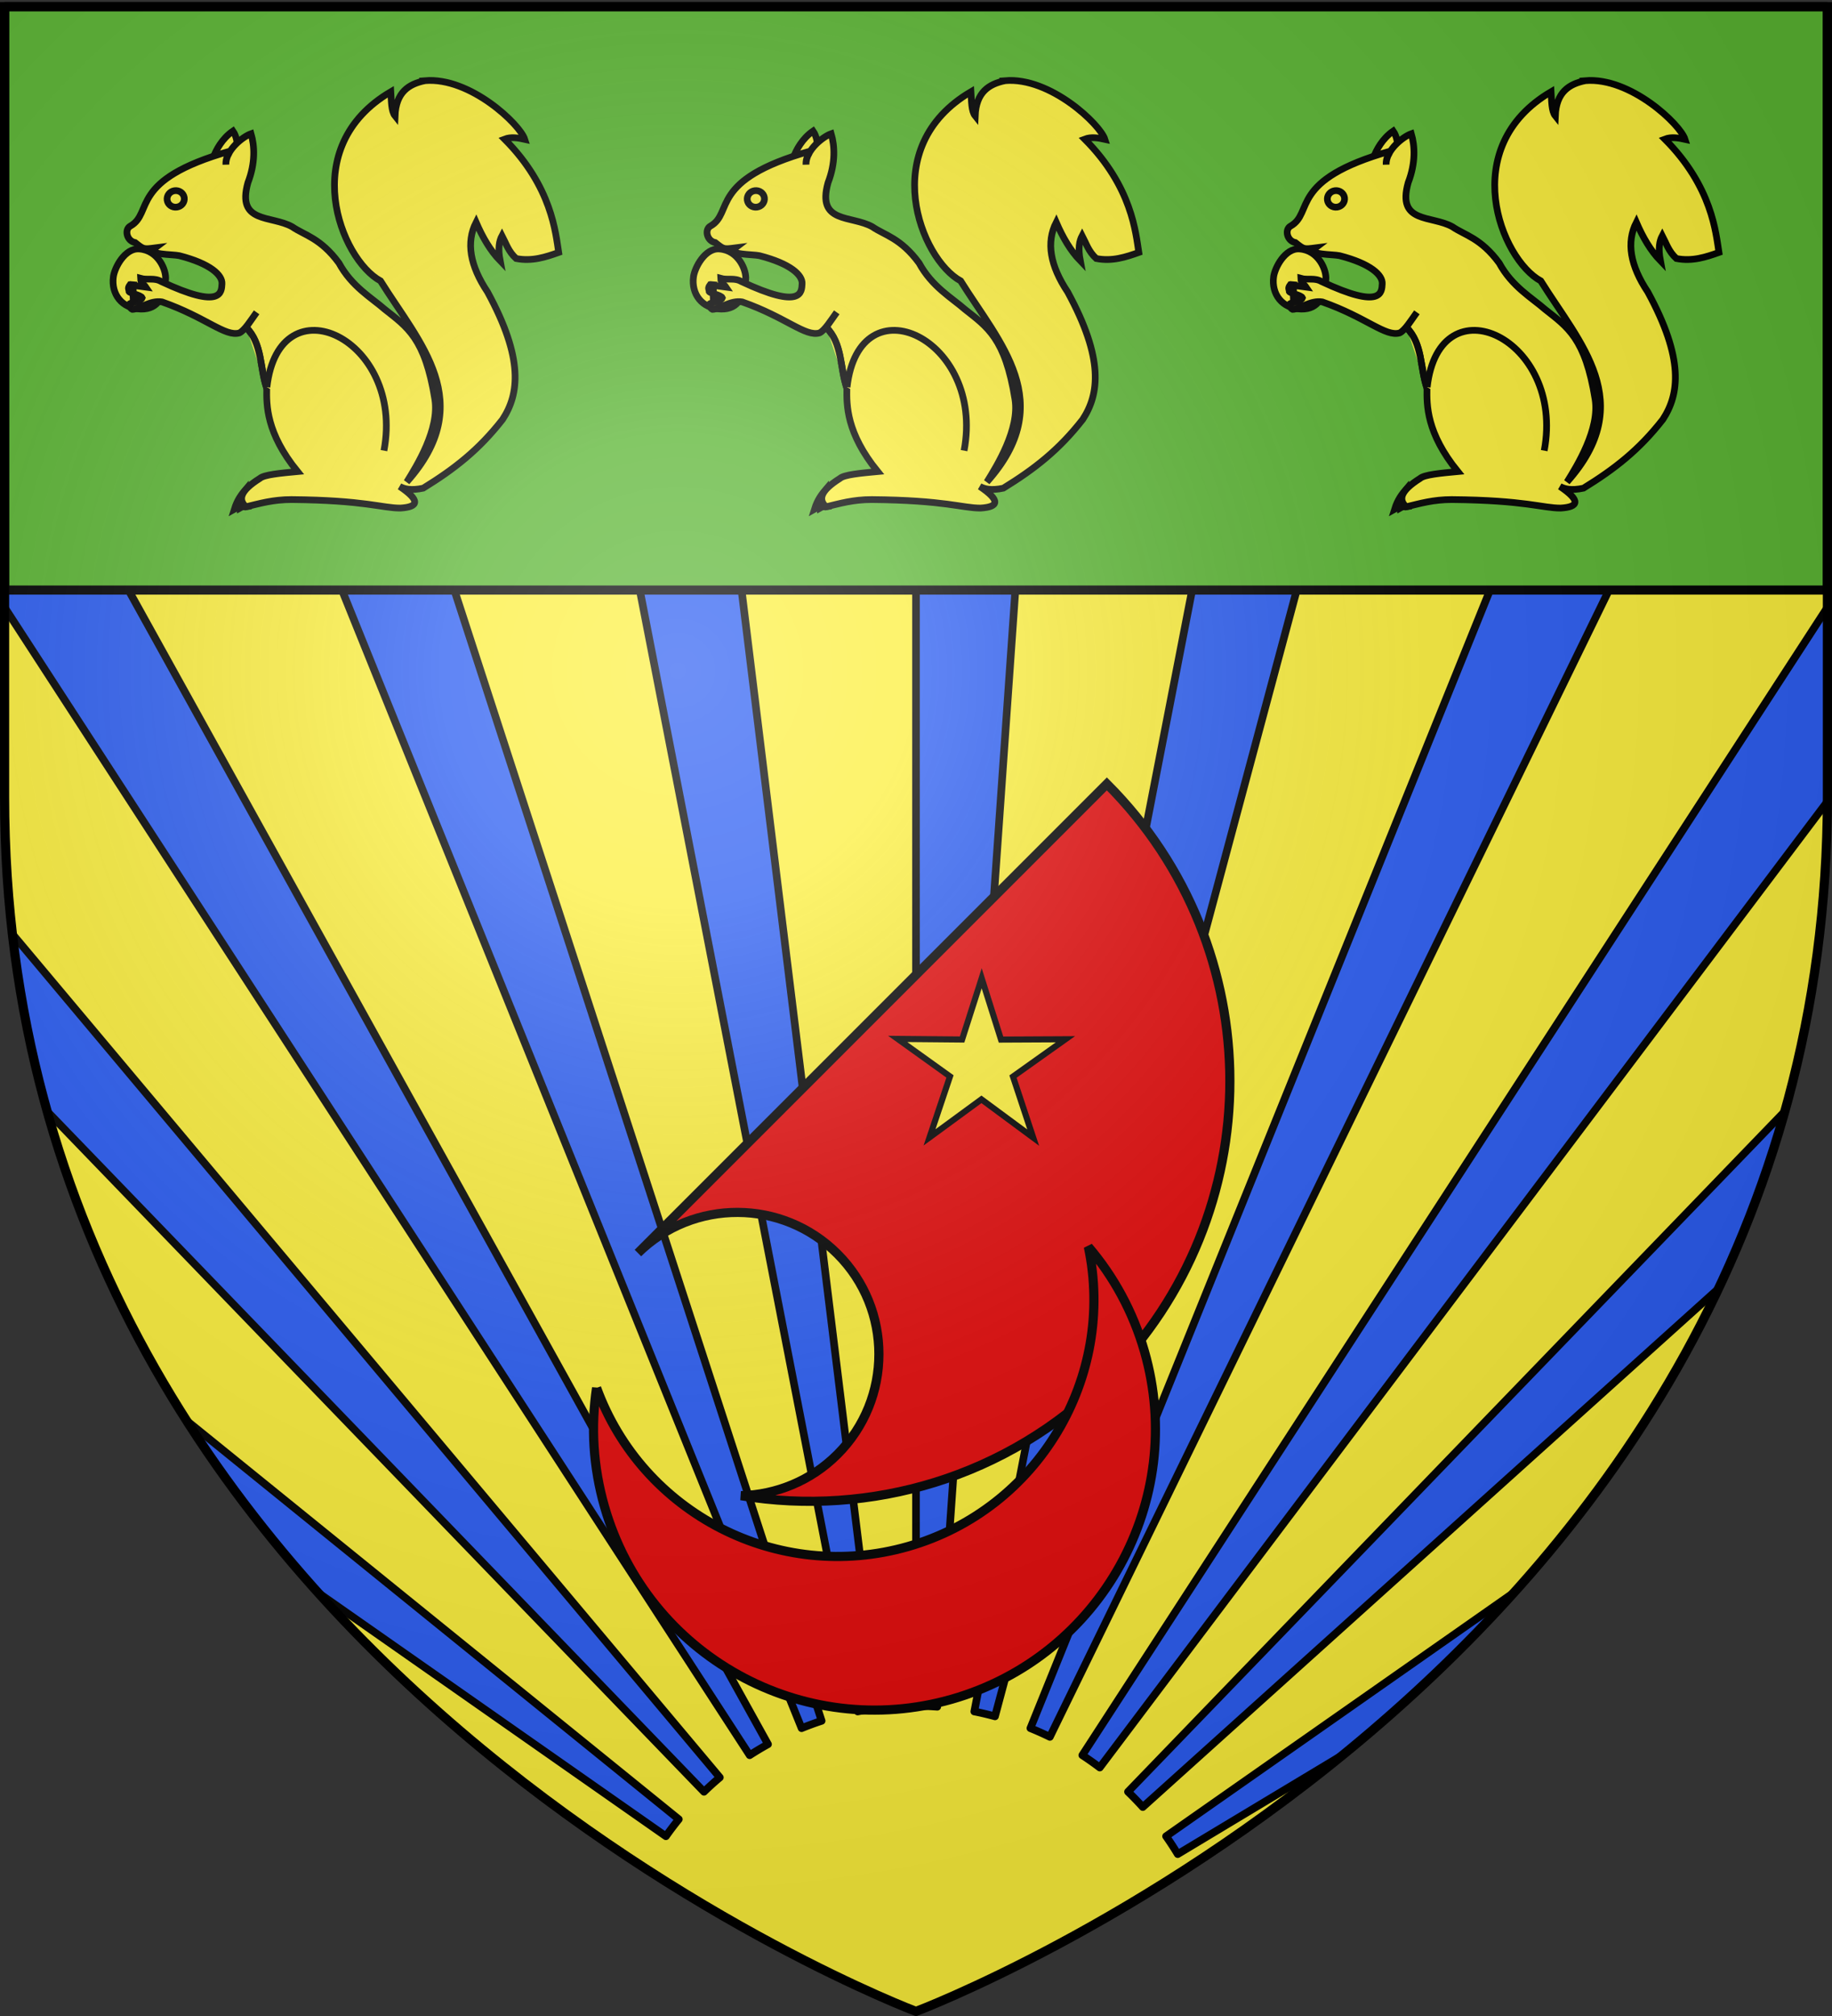
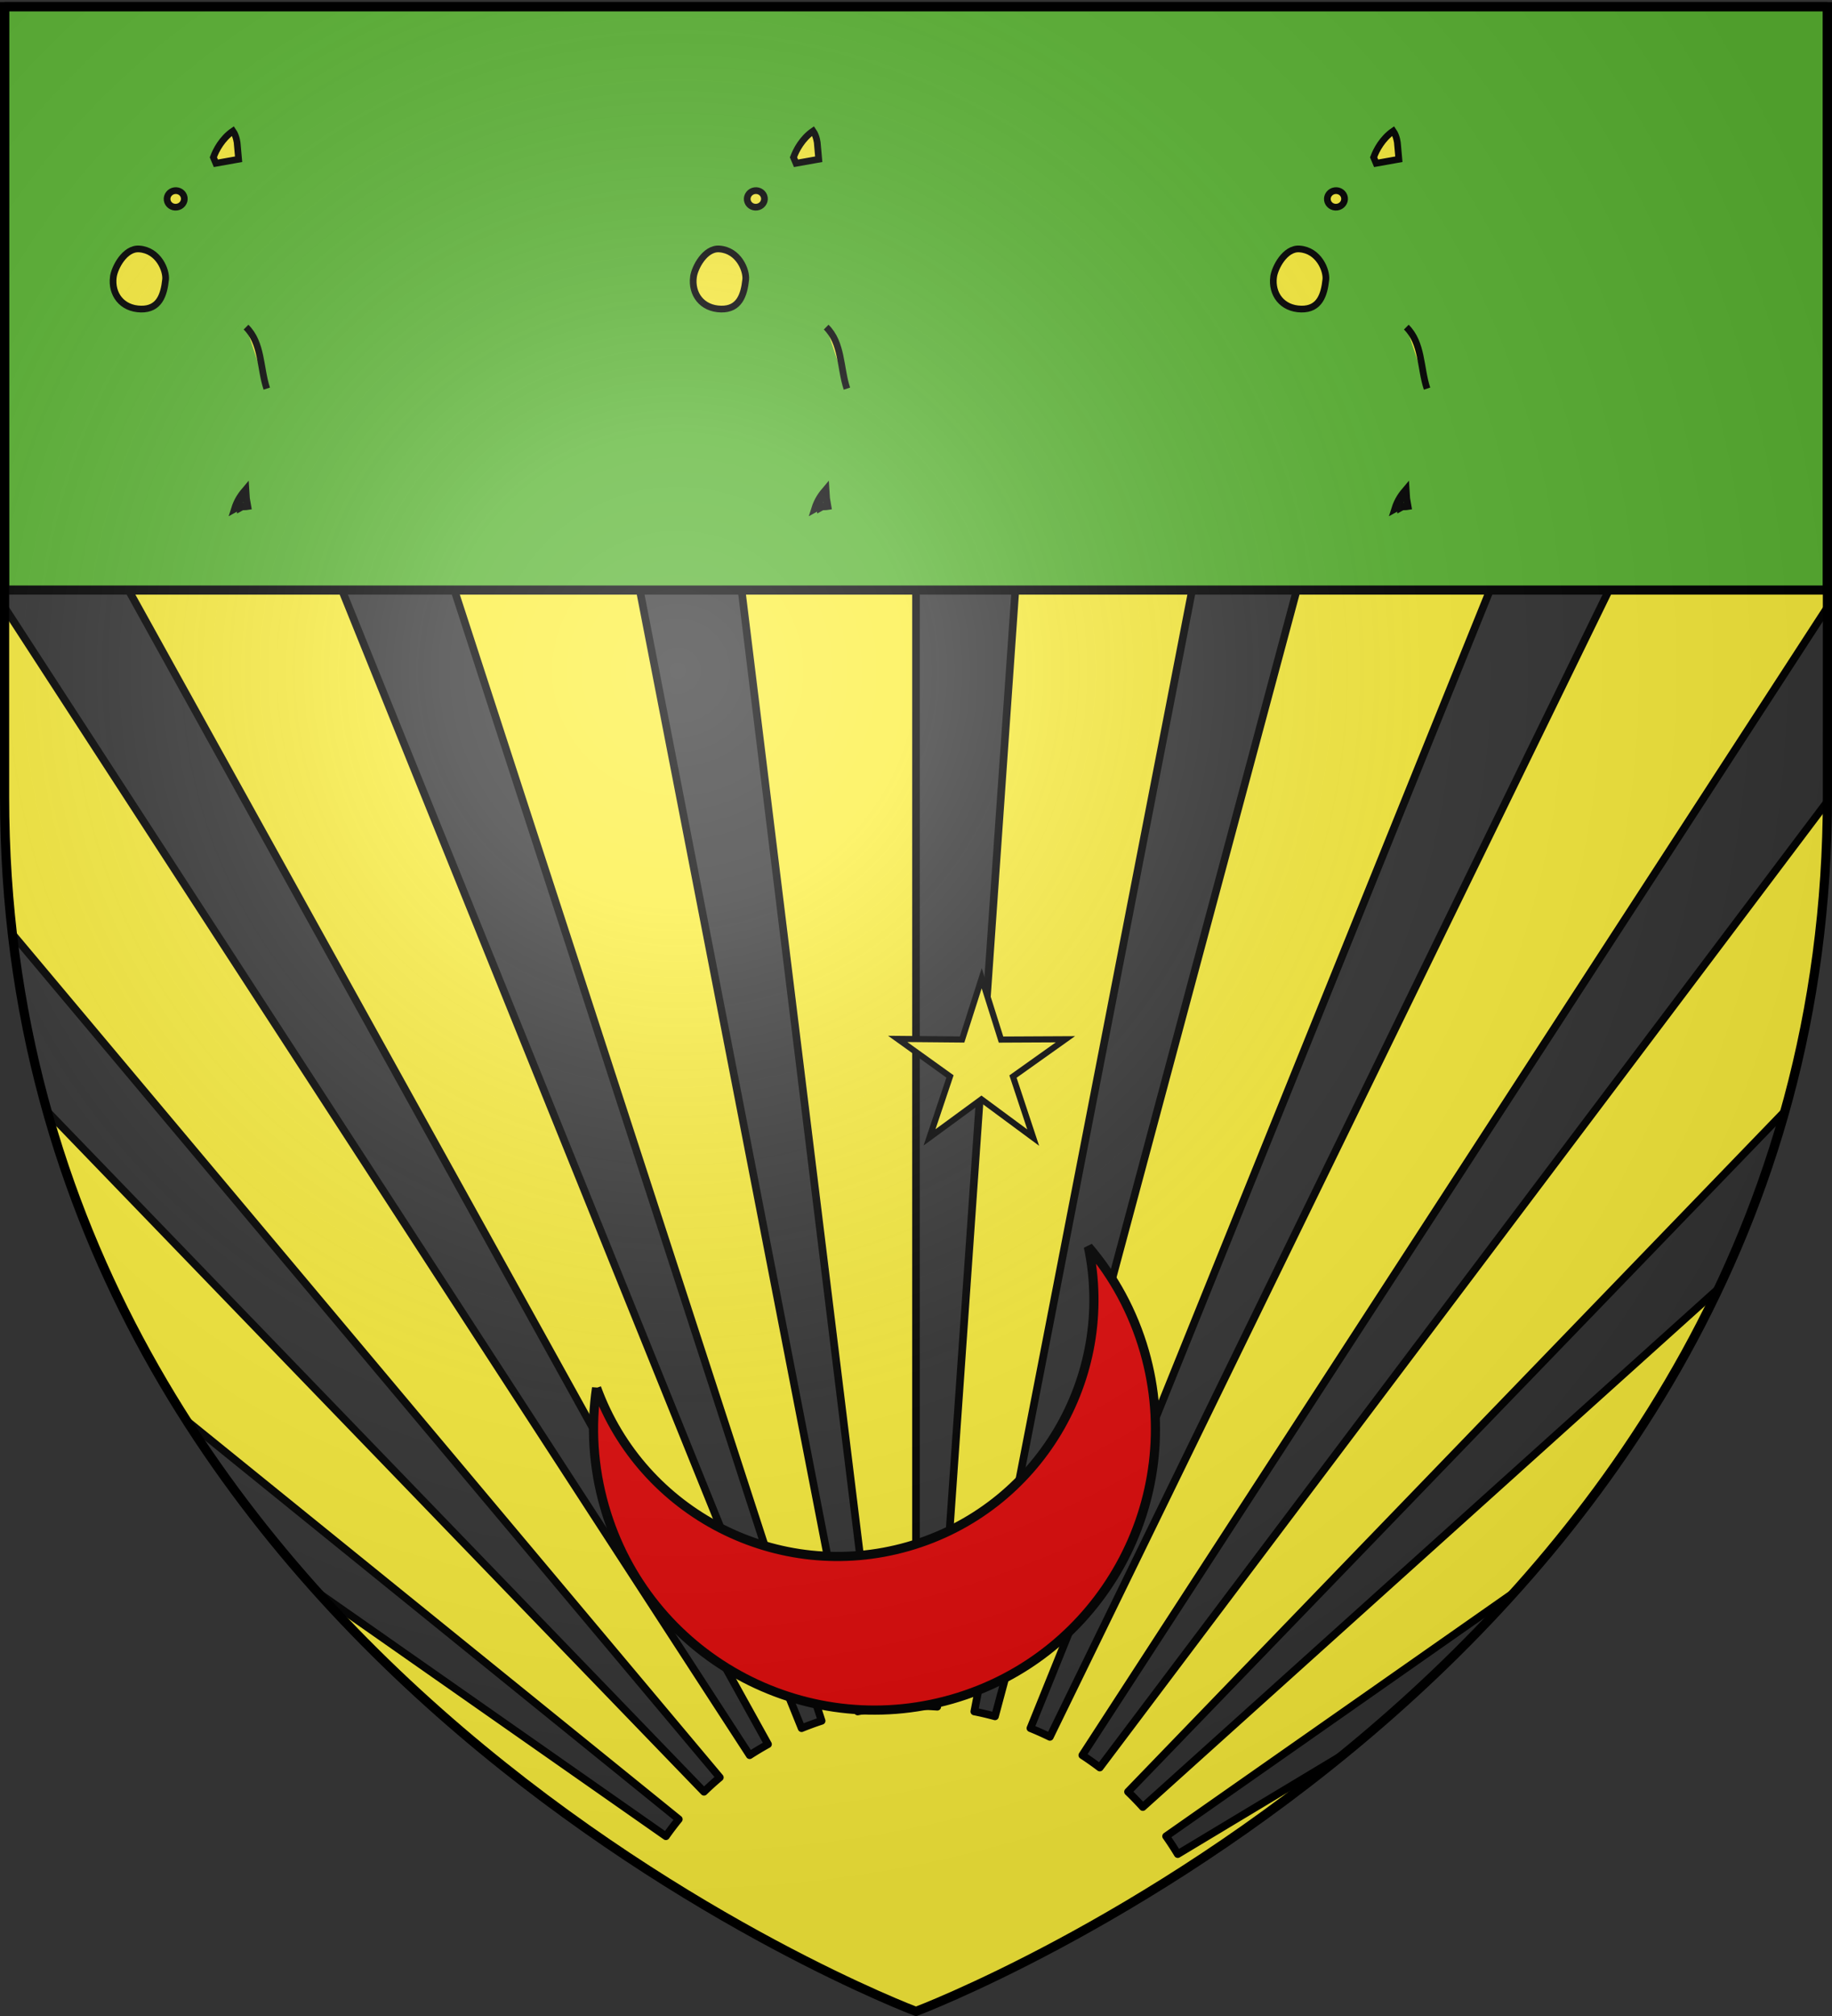
<svg xmlns="http://www.w3.org/2000/svg" xmlns:xlink="http://www.w3.org/1999/xlink" width="600" height="660" version="1.0">
  <rect width="100%" height="100%" fill="#333333" stroke="none" />
  <desc>Flag of Canton of Valais (Wallis)</desc>
  <defs>
    <radialGradient xlink:href="#a" id="d" cx="221.445" cy="226.331" r="300" fx="221.445" fy="226.331" gradientTransform="matrix(1.353 0 0 1.349 -77.63 -85.747)" gradientUnits="userSpaceOnUse" />
    <linearGradient id="a">
      <stop offset="0" style="stop-color:white;stop-opacity:.314" />
      <stop offset=".19" style="stop-color:white;stop-opacity:.251" />
      <stop offset=".6" style="stop-color:#6b6b6b;stop-opacity:.125" />
      <stop offset="1" style="stop-color:black;stop-opacity:.125" />
    </linearGradient>
-     <path id="b" d="M2.922 27.673c0-5.952 2.317-9.844 5.579-11.013 1.448-.519 3.307-.273 5.018 1.447 2.119 2.129 2.736 7.993-3.483 9.121.658-.956.619-3.081-.714-3.787-.99-.524-2.113-.253-2.676.123-.824.552-1.729 2.106-1.679 4.108z" />
  </defs>
  <g style="display:inline">
-     <path d="M300 658.5s298.5-112.32 298.5-397.772V2.176H1.5v258.552C1.5 546.18 300 658.5 300 658.5" style="fill:#2b5df2;fill-opacity:1;fill-rule:evenodd;stroke:none;stroke-width:1px;stroke-linecap:butt;stroke-linejoin:miter;stroke-opacity:1" />
    <path d="m300 60.469-72.875 4.437 60.688 494.344c-2.323.283-4.636.623-6.907 1.063L185.875 71.438l-70.687 18.28 153.906 473.657a99 99 0 0 0-6.563 2.406L75.97 104l-65.906 31.406L251.53 571.031a100 100 0 0 0-6 3.594L1.5 198.844v61.875c0 15.521.893 30.555 2.563 45.062L235.75 581.906a100 100 0 0 0-5.187 4.688L15.469 363.844c10.586 37.675 26.526 71.337 45.594 101.187l161.25 130.563a100 100 0 0 0-4.22 5.562l-113.968-79.781C190.485 617.3 300 658.5 300 658.5s68.48-25.807 139.844-84.031L385.719 607c-1.2-1.992-2.481-3.945-3.813-5.844l113.969-79.812c25.468-28.292 48.931-61.343 66.969-99.5L374.28 591.594a101 101 0 0 0-4.844-5l215.094-222.75c8.718-31.026 13.783-64.788 13.938-101.406L360.187 578.656a100 100 0 0 0-5.718-4.031L598.5 198.844V141.53l-36.312-20.562-218.344 447.656a100 100 0 0 0-6.375-2.844L524.03 104l-69.218-23.187-128.938 481.093c-2.236-.598-4.487-1.15-6.781-1.593l95-488.875-72.375-9.532-34.75 496.844a101 101 0 0 0-6.969-.25z" style="fill:#fcef3c;fill-opacity:1;stroke:#000;stroke-width:2.5;stroke-linecap:butt;stroke-linejoin:round;stroke-miterlimit:4;stroke-dasharray:none;stroke-opacity:1" />
    <path d="M1.5 2.176h597v191H1.5z" style="fill:#5ab532;fill-opacity:1;fill-rule:nonzero;stroke:#000;stroke-width:3;stroke-linecap:round;stroke-linejoin:bevel;stroke-miterlimit:4;stroke-dasharray:none;stroke-dashoffset:0;stroke-opacity:1" />
  </g>
-   <path d="M-491.07 390.216c18.133-17.826 47.32-17.733 65.336.283 18.111 18.11 18.111 47.508 0 65.62-8.74 8.74-20.113 13.24-31.572 13.54 42.294 6.977 87.218-5.83 119.82-38.43 53.708-53.71 53.708-140.888 0-194.596z" style="fill:#e20909;fill-opacity:1;stroke:#000;stroke-width:3;stroke-miterlimit:4;stroke-dasharray:none;stroke-opacity:1;display:inline" transform="translate(700 20)" />
+   <path d="M-491.07 390.216z" style="fill:#e20909;fill-opacity:1;stroke:#000;stroke-width:3;stroke-miterlimit:4;stroke-dasharray:none;stroke-opacity:1;display:inline" transform="translate(700 20)" />
  <g style="fill:#fcef3c;stroke:#000;stroke-width:4.449;stroke-miterlimit:4;stroke-dasharray:none;stroke-opacity:1;display:inline">
    <path d="m518.715 49.07-38.173 27.203 14.71 44.505-37.666-27.899-37.782 27.743 14.894-44.444-38.06-27.36 46.87.432 14.26-44.652 14.074 44.71z" style="fill:#fcef3c;fill-opacity:1;stroke:#000;stroke-width:4.449;stroke-miterlimit:4;stroke-dasharray:none;stroke-opacity:1;display:inline" transform="matrix(.45 0 0 .449 115.518 318.202)" />
  </g>
  <path d="M-504.614 434.357c-1.88 12.605-1.159 25.8 2.582 38.843 13.998 48.817 64.978 77.075 113.794 63.078s77.076-64.978 63.078-113.795c-3.74-13.043-10.121-24.615-18.395-34.31 9.075 42.746-16.37 85.89-59.016 98.119s-87.087-10.876-102.043-51.935z" style="fill:#e20909;fill-opacity:1;stroke:#000;stroke-width:3;stroke-miterlimit:4;stroke-dasharray:none;stroke-opacity:1;display:inline" transform="translate(700 20)" />
  <g id="c">
    <path d="M-103.387 81.108c.355-2.719 3.395-8.61 7.675-8.325 5.828.381 8.157 6.463 7.883 9.09-.493 4.733-1.954 8.896-7.313 8.806-5.766-.098-8.903-4.522-8.245-9.57zM-66.496 41.548c.02-.037-.168-2.28-1.271-3.86-3.254 2.237-5.075 5.73-5.774 7.69l-.058.14.742 1.772 6.767-1.208zM-63.924 144.279c-1.289 1.515-2.548 3.124-3.425 5.941 1.697-.964 2.693-.547 4.017-.773l-.826-4.789c-.521 1.724-1.87 1.503-1.534 5.24 1.954-1.1 1.416-.328 2.097-.472z" style="fill:#fcef3c;fill-opacity:1;fill-rule:evenodd;stroke:#000;stroke-width:2;stroke-linecap:butt;stroke-linejoin:miter;stroke-miterlimit:4;stroke-dasharray:none;stroke-opacity:1;display:inline" transform="matrix(1.1 0 0 1.1 340.843 1.44)" />
-     <path d="M-10.61 22.7c-4.825 1.004-8.608 3.412-8.9 10.498-1.153-1.424-1.084-4.473-1.257-7.205-28.144 16.534-14.972 49.833-3.067 56.304 11.573 18.53 29.004 36.134 7.819 59.835 2.974-4.807 9.78-15.738 8.353-24.629-2.922-18.208-8.253-21.455-14.896-26.738-3.915-3.44-9.832-6.758-13.662-13.804-5.466-7.433-10.271-8.26-13.917-10.779-6.234-3.498-16.62-.846-13.18-13.123 2.28-5.926 1.99-10.947.936-14.568-2.32.818-7.588 4.77-7.498 9.206-.075-2.159.867-3.053 1.3-4.052-30.52 8.629-22.734 18.407-29.767 22.338-1.81 1.044-1.045 4.42 1.434 4.897 2.55 2.014 2.444 2.039 5.963 1.586-2.775 2.084 5.27 1.892 7.177 2.311 9.35 2.389 12.894 5.82 12.728 8.38-.157 2.424.058 7.848-18.097-.686-2.021-1.198-4.05-.351-6.135-.935.05 1.655 1.033 1.771 1.583 2.603l-4.769-.645c-.732.993-.303 1.295-.255 1.824-.342.58 3.537 1.096 3.932 2.029-.308.98-4.083 1.505-3.722 1.86.012.68.155 1.28.798 1.564 1.836-.006 5.414-2.839 8.847-2.22 13.109 4.605 18.79 10.485 23.029 9.218 1.54-.765 3.305-3.613 5.108-6.12l-3.15 4.472c5.081 5.24 3.961 11.94 6.162 18.06-.083 5.094-.196 13.317 9.177 24.853-4.941.47-10.002.912-11.253 2.056-6.09 3.83-6.353 6.401-4.113 8.433 4.155-.99 8.08-2.15 13.552-2.15 21.989.196 27.095 2.565 32.451 2.532 5.367-.327 6.03-2.222-.228-6.432 1.478.758 3.306 1.284 7.001.509 9.21-5.67 16.511-11.318 23.634-20.454 4.933-7.544 6.359-18.01-4.468-37.919-5.255-7.864-6.437-14.792-3.418-20.755 1.926 4.433 4.206 8.397 7.165 11.454-.716-3.792-.272-5.909.553-7.472 1.195 2.292 1.865 4.665 4.2 6.796 4.755.931 8.86-.452 12.672-1.804-.919-5.71-1.958-19.508-16.113-33.726 1.897-.728 3.952-.398 6.019.063-1.36-4.37-16.226-18.611-29.728-17.466zM-98.661 83.348l2.274.206M-98.828 85.473l2.374-.093" style="fill:#fcef3c;fill-opacity:1;fill-rule:evenodd;stroke:#000;stroke-width:2;stroke-linecap:butt;stroke-linejoin:miter;stroke-miterlimit:4;stroke-dasharray:none;stroke-opacity:1" transform="matrix(1.1 0 0 1.1 340.843 1.44)" />
    <path d="M-63.877 96.049c4.79 4.713 4.137 12.142 6.176 18.303" style="fill:#fcef3c;fill-opacity:1;fill-rule:evenodd;stroke:#000;stroke-width:2;stroke-linecap:butt;stroke-linejoin:miter;stroke-miterlimit:4;stroke-dasharray:none;stroke-opacity:1" transform="matrix(1.1 0 0 1.1 340.843 1.44)" />
    <path d="M-82.274 57.526c.192 1.35-.792 2.608-2.196 2.807-1.404.2-2.699-.733-2.891-2.083s.791-2.607 2.195-2.807 2.7.733 2.892 2.083" style="fill:#fcef3c;fill-opacity:1;fill-rule:evenodd;stroke:#000;stroke-width:2;stroke-linecap:round;stroke-linejoin:round;stroke-miterlimit:4;stroke-dasharray:none;stroke-opacity:1;display:inline" transform="matrix(1.1 0 0 1.1 340.843 1.44)" />
-     <path d="M-57.658 113.938c3.632-32.125 41.132-14.45 34.848 18.873M-98.493 87.122l2.064-.092" style="fill:#fcef3c;fill-rule:evenodd;stroke:#000;stroke-width:2;stroke-linecap:butt;stroke-linejoin:miter;stroke-miterlimit:4;stroke-dasharray:none;stroke-opacity:1" transform="matrix(1.1 0 0 1.1 340.843 1.44)" />
  </g>
  <use xlink:href="#c" width="600" height="660" transform="translate(190)" />
  <use xlink:href="#c" width="600" height="660" transform="translate(-190)" />
  <path d="M300 658.5s298.5-112.32 298.5-397.772V2.176H1.5v258.552C1.5 546.18 300 658.5 300 658.5" style="opacity:1;fill:url(#d);fill-opacity:1;fill-rule:evenodd;stroke:none;stroke-width:1px;stroke-linecap:butt;stroke-linejoin:miter;stroke-opacity:1" />
  <path d="M300 658.5S1.5 546.18 1.5 260.728V2.176h597v258.552C598.5 546.18 300 658.5 300 658.5z" style="opacity:1;fill:none;fill-opacity:1;fill-rule:evenodd;stroke:#000;stroke-width:3;stroke-linecap:butt;stroke-linejoin:miter;stroke-miterlimit:4;stroke-dasharray:none;stroke-opacity:1" />
</svg>